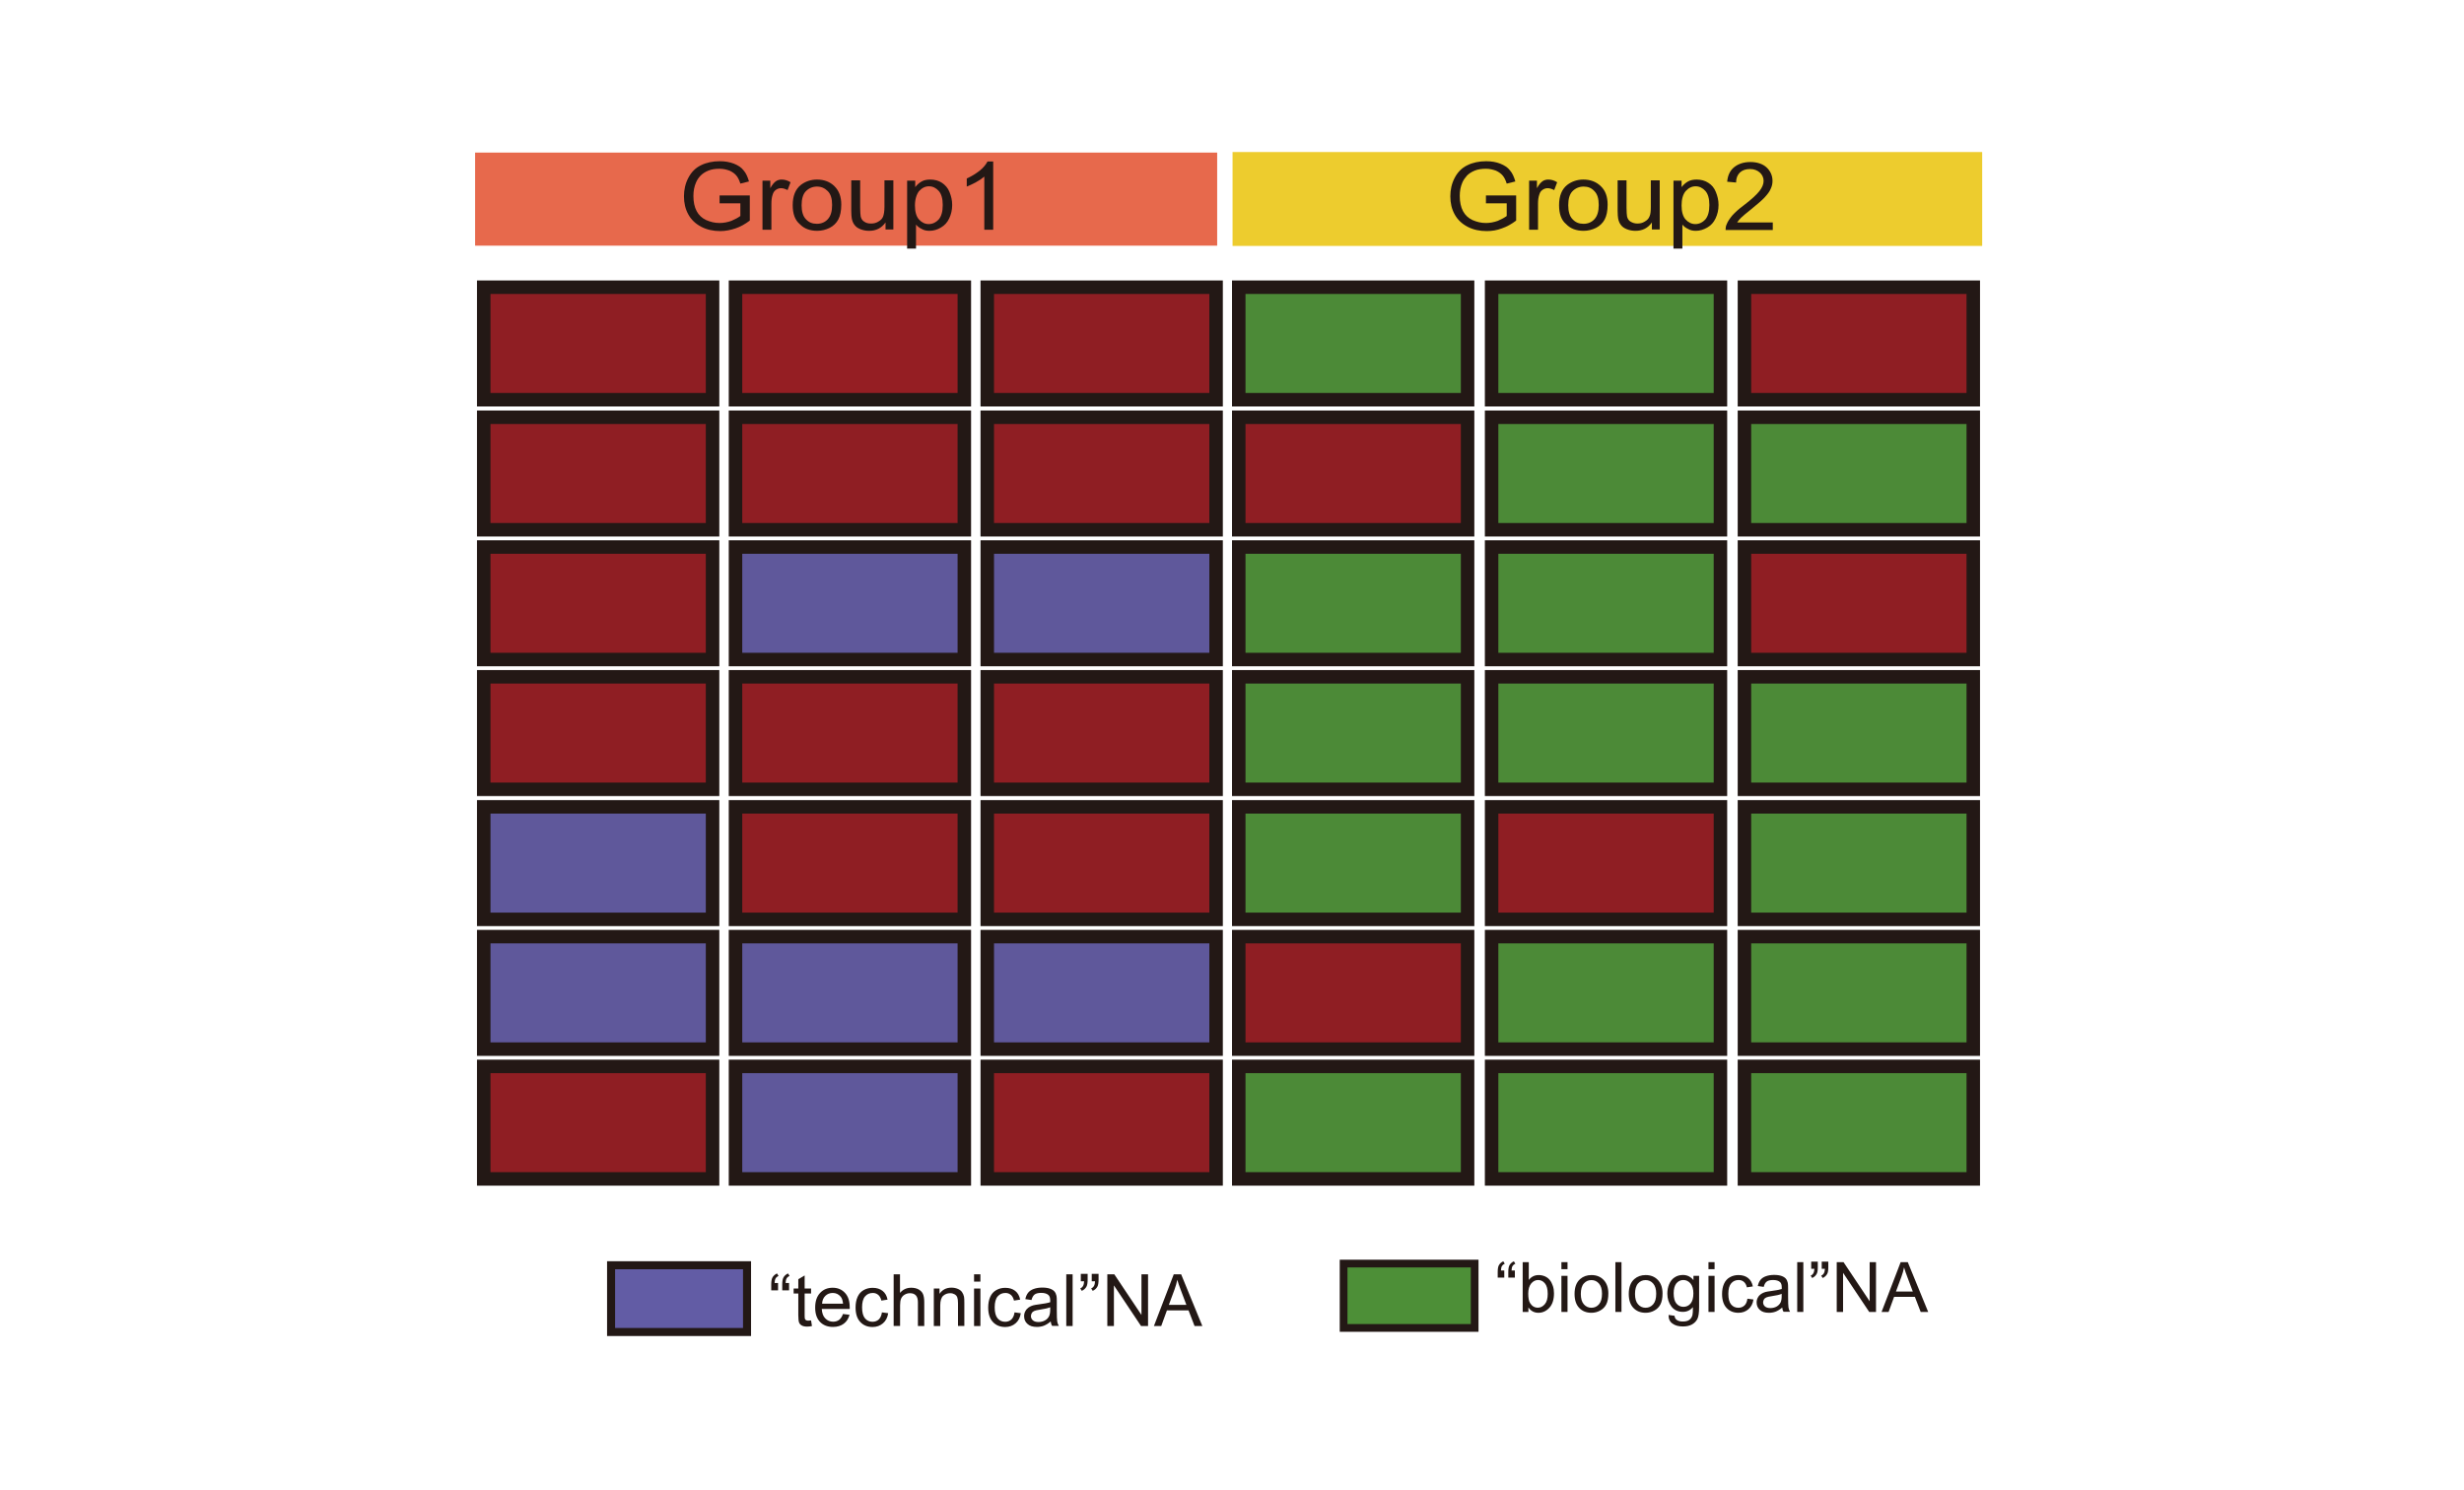
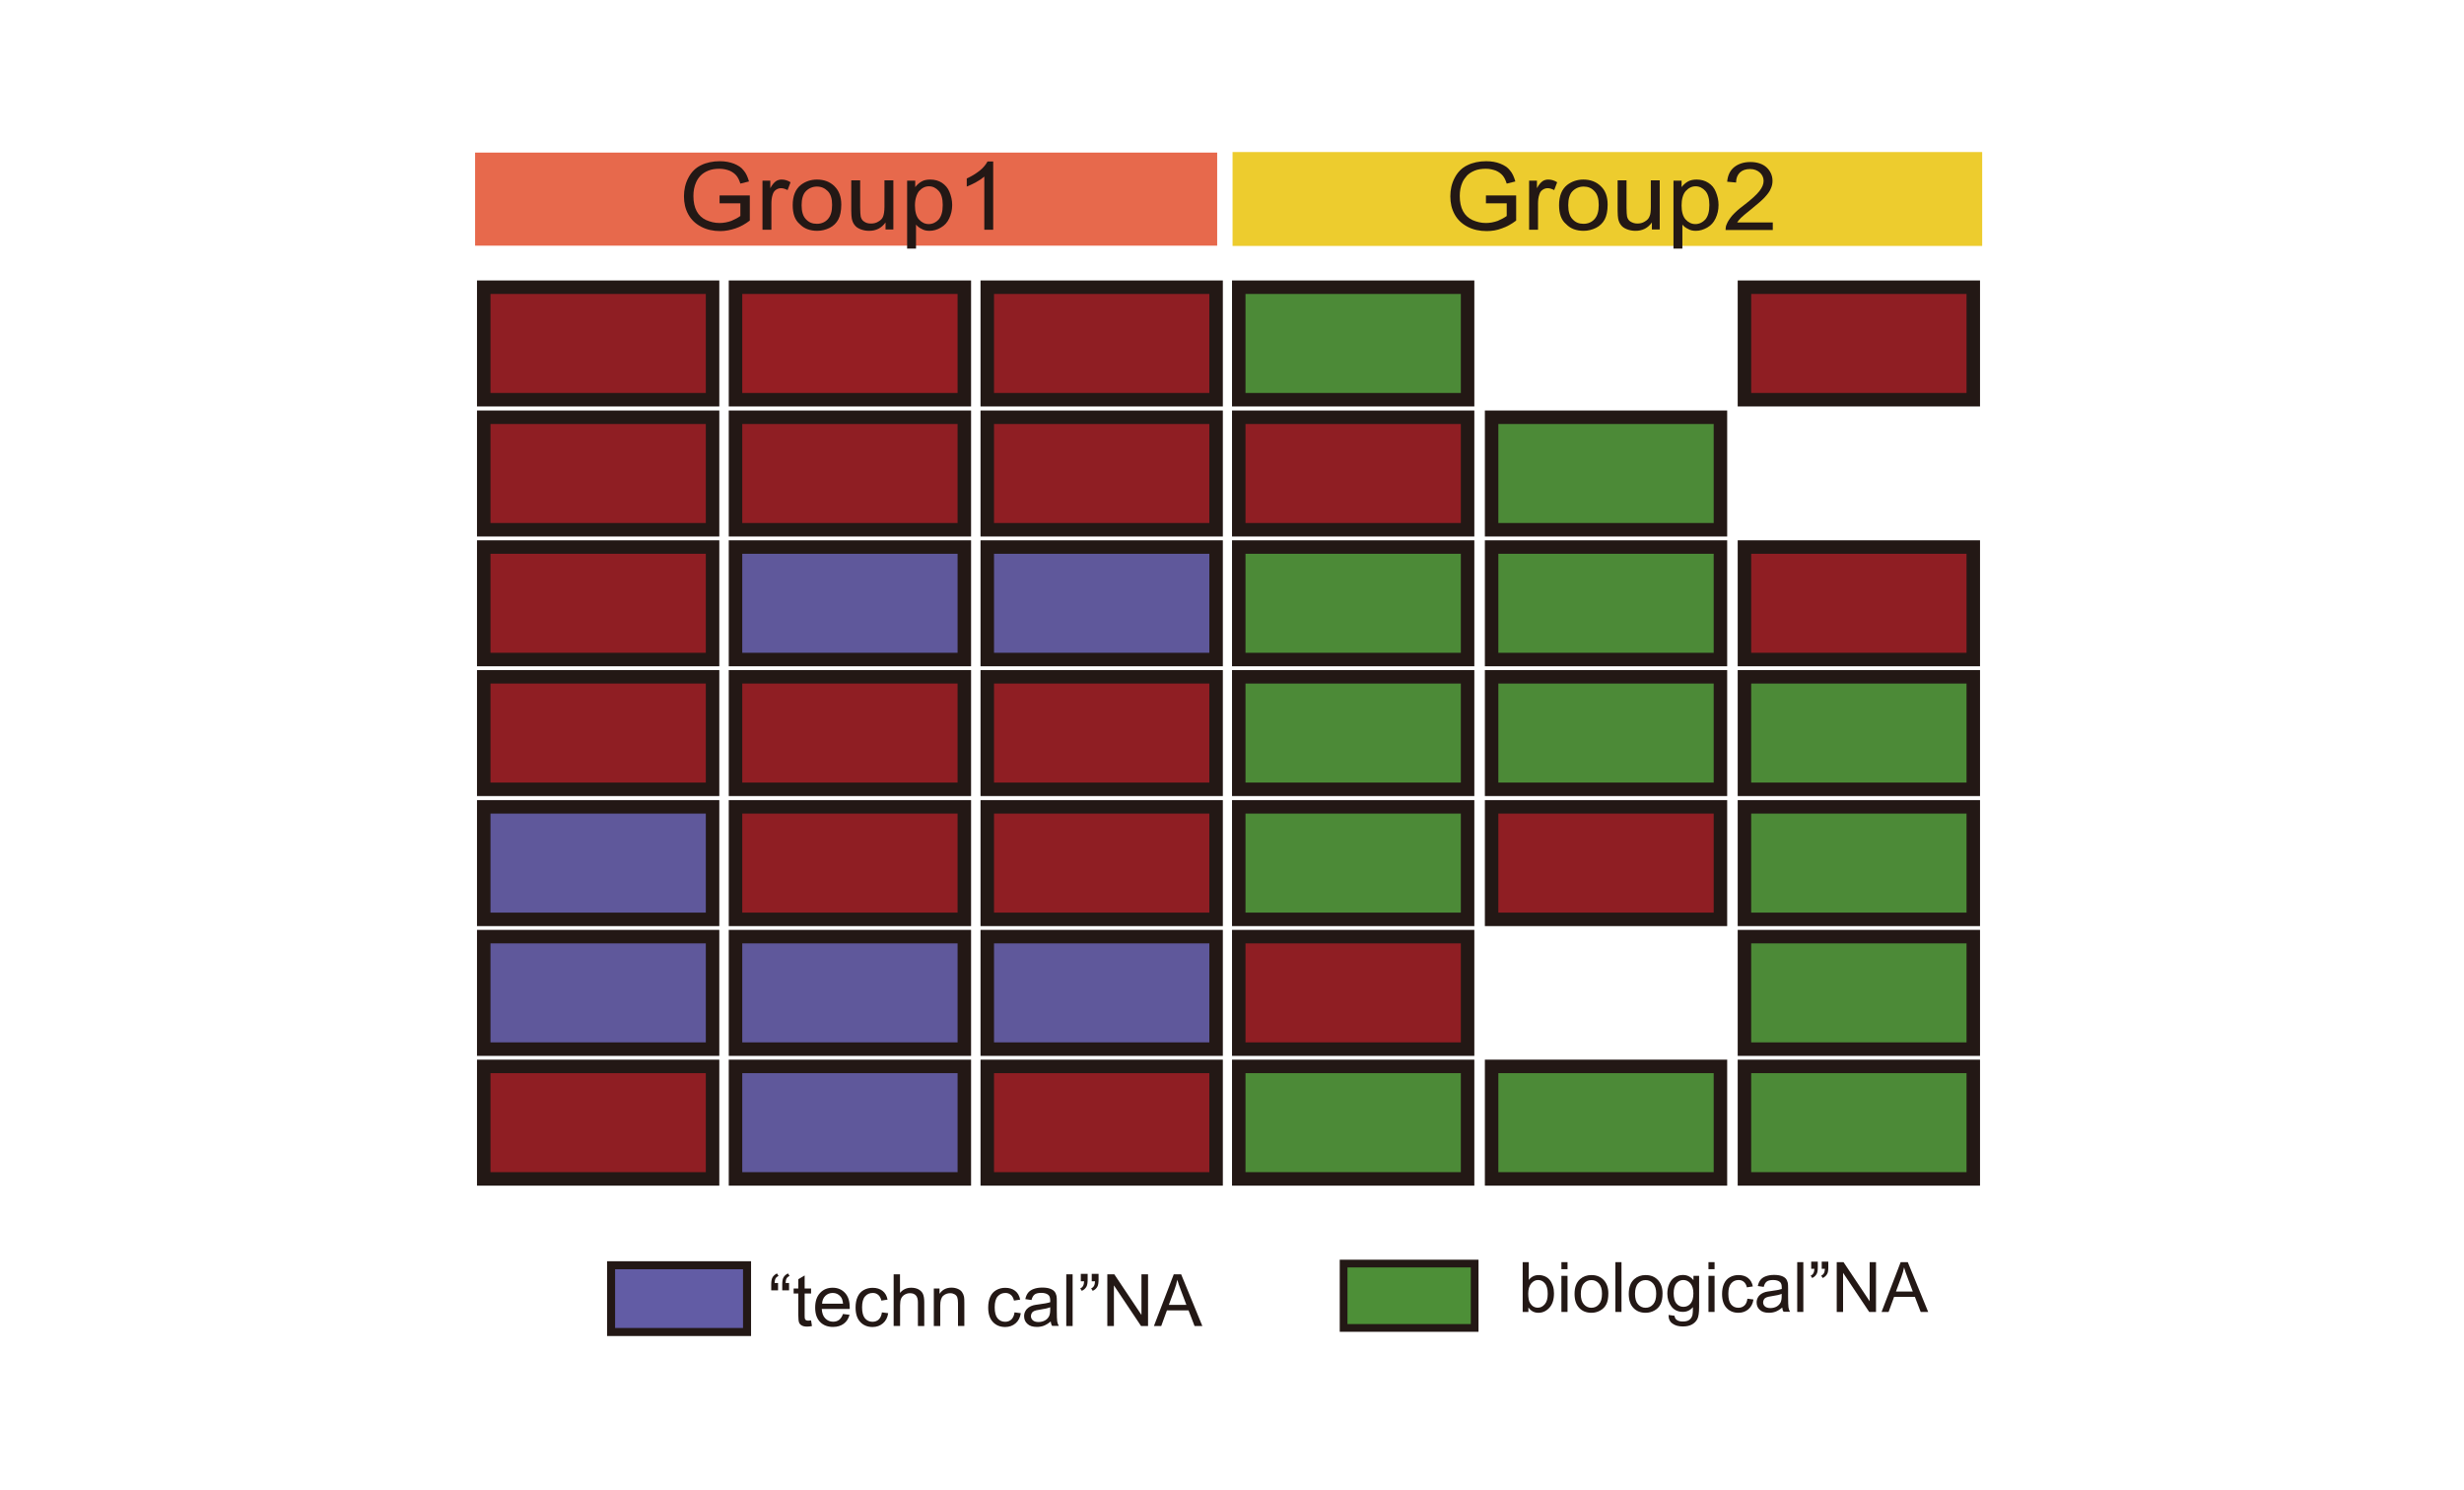
<svg xmlns="http://www.w3.org/2000/svg" xmlns:ns1="http://sodipodi.sourceforge.net/DTD/sodipodi-0.dtd" xmlns:ns2="http://www.inkscape.org/namespaces/inkscape" width="400" height="242" viewBox="0 0 105.833 64.029" version="1.1" id="svg1" ns1:docname="NA_Classification.svg" ns2:version="1.4 (86a8ad7, 2024-10-11)">
  <ns1:namedview id="namedview1" pagecolor="#ffffff" bordercolor="#000000" borderopacity="0.25" ns2:showpageshadow="2" ns2:pageopacity="0.0" ns2:pagecheckerboard="0" ns2:deskcolor="#d1d1d1" ns2:zoom="3.2520661" ns2:cx="199.87294" ns2:cy="121" ns2:window-width="1920" ns2:window-height="1001" ns2:window-x="-9" ns2:window-y="-9" ns2:window-maximized="1" ns2:current-layer="svg1" />
  <defs id="defs1" />
  <g id="layer1" transform="matrix(0.925,0,0,0.925,3.704,1.824)">
    <g id="g697" transform="matrix(0.373,0,0,0.373,-60.238,-20.569)">
      <path fill="#231815" d="m 247.62,209.6 v 0.92 h -0.85 v -0.73 c 0,-0.39 0.05,-0.68 0.14,-0.85 0.12,-0.23 0.32,-0.41 0.58,-0.53 l 0.19,0.31 c -0.16,0.07 -0.28,0.17 -0.36,0.3 -0.08,0.13 -0.12,0.33 -0.13,0.58 z m 1.37,0 v 0.92 h -0.85 v -0.73 c 0,-0.39 0.05,-0.68 0.14,-0.85 0.12,-0.23 0.32,-0.41 0.58,-0.53 l 0.19,0.31 c -0.16,0.07 -0.28,0.17 -0.36,0.3 -0.08,0.13 -0.12,0.33 -0.13,0.58 z" id="path685" />
      <path fill="#231815" d="m 251.73,214.26 0.11,0.7 c -0.22,0.05 -0.42,0.07 -0.6,0.07 -0.29,0 -0.51,-0.05 -0.67,-0.14 -0.16,-0.09 -0.27,-0.21 -0.33,-0.36 -0.06,-0.15 -0.1,-0.46 -0.1,-0.93 v -2.69 h -0.58 v -0.62 h 0.58 v -1.16 l 0.79,-0.47 v 1.63 h 0.8 v 0.62 h -0.8 v 2.73 c 0,0.23 0.01,0.37 0.04,0.44 0.03,0.07 0.07,0.12 0.14,0.15 0.06,0.04 0.15,0.06 0.27,0.06 0.09,0 0.2,-0.01 0.35,-0.03 z" id="path686" />
      <path fill="#231815" d="m 255.7,213.46 0.82,0.1 c -0.13,0.48 -0.37,0.85 -0.72,1.11 -0.35,0.26 -0.79,0.4 -1.34,0.4 -0.68,0 -1.22,-0.21 -1.62,-0.63 -0.4,-0.42 -0.6,-1.01 -0.6,-1.77 0,-0.79 0.2,-1.39 0.61,-1.83 0.41,-0.44 0.93,-0.65 1.57,-0.65 0.62,0 1.13,0.21 1.53,0.64 0.4,0.43 0.59,1.02 0.59,1.79 0,0.05 0,0.12 0,0.21 h -3.48 c 0.03,0.51 0.17,0.91 0.44,1.18 0.26,0.27 0.59,0.41 0.98,0.41 0.29,0 0.54,-0.08 0.74,-0.23 0.2,-0.15 0.36,-0.39 0.48,-0.73 z m -2.6,-1.28 h 2.61 c -0.04,-0.39 -0.13,-0.69 -0.3,-0.88 -0.25,-0.3 -0.58,-0.46 -0.98,-0.46 -0.36,0 -0.67,0.12 -0.92,0.36 -0.25,0.24 -0.39,0.58 -0.41,0.98 z" id="path687" />
      <path fill="#231815" d="m 260.55,213.26 0.78,0.1 c -0.08,0.54 -0.3,0.96 -0.65,1.26 -0.35,0.3 -0.78,0.46 -1.29,0.46 -0.64,0 -1.15,-0.21 -1.54,-0.63 -0.39,-0.42 -0.58,-1.02 -0.58,-1.8 0,-0.5 0.08,-0.94 0.25,-1.32 0.17,-0.38 0.42,-0.66 0.76,-0.85 0.34,-0.19 0.71,-0.28 1.11,-0.28 0.51,0 0.92,0.13 1.24,0.38 0.32,0.25 0.53,0.62 0.62,1.09 l -0.77,0.12 c -0.07,-0.31 -0.2,-0.55 -0.39,-0.71 -0.19,-0.16 -0.41,-0.24 -0.67,-0.24 -0.4,0 -0.72,0.14 -0.97,0.43 -0.25,0.29 -0.37,0.74 -0.37,1.36 0,0.63 0.12,1.08 0.36,1.37 0.24,0.28 0.55,0.43 0.94,0.43 0.31,0 0.57,-0.1 0.78,-0.29 0.2,-0.2 0.34,-0.49 0.39,-0.88 z" id="path688" />
      <path fill="#231815" d="m 262.01,214.96 v -6.44 h 0.79 v 2.31 c 0.37,-0.43 0.83,-0.64 1.4,-0.64 0.35,0 0.65,0.07 0.9,0.2 0.25,0.14 0.44,0.32 0.55,0.56 0.11,0.24 0.17,0.59 0.17,1.05 v 2.96 h -0.79 V 212 c 0,-0.4 -0.09,-0.68 -0.26,-0.86 -0.17,-0.18 -0.41,-0.27 -0.73,-0.27 -0.23,0 -0.46,0.06 -0.66,0.18 -0.21,0.12 -0.35,0.29 -0.44,0.49 -0.09,0.2 -0.13,0.5 -0.13,0.86 v 2.55 h -0.8 z" id="path689" />
      <path fill="#231815" d="m 267.01,214.96 v -4.67 h 0.71 v 0.66 c 0.34,-0.51 0.84,-0.77 1.49,-0.77 0.28,0 0.54,0.05 0.78,0.15 0.24,0.1 0.41,0.23 0.53,0.4 0.12,0.17 0.2,0.36 0.25,0.58 0.03,0.15 0.04,0.4 0.04,0.77 v 2.87 h -0.79 v -2.84 c 0,-0.32 -0.03,-0.56 -0.09,-0.72 -0.06,-0.16 -0.17,-0.29 -0.33,-0.38 -0.16,-0.09 -0.34,-0.14 -0.55,-0.14 -0.34,0 -0.63,0.11 -0.87,0.32 -0.24,0.21 -0.37,0.62 -0.37,1.22 v 2.55 z" id="path690" />
-       <path fill="#231815" d="m 272.02,209.43 v -0.91 h 0.79 v 0.91 z m 0,5.53 v -4.67 h 0.79 v 4.67 z" id="path691" />
      <path fill="#231815" d="m 277.06,213.26 0.78,0.1 c -0.08,0.54 -0.3,0.96 -0.65,1.26 -0.35,0.3 -0.78,0.46 -1.29,0.46 -0.64,0 -1.15,-0.21 -1.54,-0.63 -0.39,-0.42 -0.58,-1.02 -0.58,-1.8 0,-0.5 0.08,-0.94 0.25,-1.32 0.17,-0.38 0.42,-0.66 0.76,-0.85 0.34,-0.19 0.71,-0.28 1.11,-0.28 0.51,0 0.92,0.13 1.24,0.38 0.32,0.25 0.53,0.62 0.62,1.09 l -0.77,0.12 c -0.07,-0.31 -0.2,-0.55 -0.39,-0.71 -0.19,-0.16 -0.41,-0.24 -0.67,-0.24 -0.4,0 -0.72,0.14 -0.97,0.43 -0.25,0.29 -0.37,0.74 -0.37,1.36 0,0.63 0.12,1.08 0.36,1.37 0.24,0.28 0.55,0.43 0.94,0.43 0.31,0 0.57,-0.1 0.78,-0.29 0.2,-0.2 0.34,-0.49 0.39,-0.88 z" id="path692" />
      <path fill="#231815" d="m 281.56,214.39 c -0.29,0.25 -0.58,0.42 -0.85,0.53 -0.27,0.1 -0.56,0.15 -0.87,0.15 -0.51,0 -0.91,-0.12 -1.18,-0.38 -0.28,-0.25 -0.41,-0.57 -0.41,-0.96 0,-0.23 0.05,-0.44 0.16,-0.63 0.1,-0.19 0.24,-0.34 0.41,-0.46 0.17,-0.12 0.36,-0.2 0.57,-0.26 0.16,-0.04 0.39,-0.08 0.7,-0.12 0.64,-0.08 1.11,-0.17 1.41,-0.27 0,-0.11 0,-0.18 0,-0.21 0,-0.32 -0.07,-0.55 -0.22,-0.68 -0.2,-0.18 -0.5,-0.27 -0.9,-0.27 -0.37,0 -0.65,0.07 -0.82,0.2 -0.17,0.13 -0.31,0.36 -0.39,0.69 l -0.77,-0.11 c 0.07,-0.33 0.19,-0.6 0.35,-0.8 0.16,-0.2 0.39,-0.36 0.7,-0.47 0.3,-0.11 0.66,-0.17 1.06,-0.17 0.4,0 0.72,0.05 0.97,0.14 0.25,0.09 0.43,0.21 0.55,0.35 0.12,0.14 0.2,0.32 0.25,0.54 0.03,0.13 0.04,0.38 0.04,0.73 v 1.05 c 0,0.74 0.02,1.2 0.05,1.4 0.03,0.2 0.1,0.38 0.2,0.56 h -0.83 c -0.1,-0.14 -0.15,-0.33 -0.18,-0.55 z m -0.06,-1.77 c -0.29,0.12 -0.72,0.22 -1.29,0.3 -0.33,0.05 -0.56,0.1 -0.69,0.16 -0.13,0.06 -0.24,0.14 -0.31,0.26 -0.07,0.12 -0.11,0.24 -0.11,0.38 0,0.21 0.08,0.39 0.24,0.53 0.16,0.14 0.39,0.21 0.7,0.21 0.3,0 0.58,-0.07 0.81,-0.2 0.24,-0.13 0.41,-0.32 0.52,-0.55 0.08,-0.18 0.13,-0.44 0.13,-0.79 z" id="path693" />
      <path fill="#231815" d="m 283.5,214.96 v -6.44 h 0.79 v 6.44 z" id="path694" />
      <path fill="#231815" d="m 285.31,209.38 v -0.92 h 0.85 v 0.73 c 0,0.39 -0.05,0.68 -0.14,0.85 -0.13,0.24 -0.32,0.42 -0.59,0.54 l -0.19,-0.31 c 0.16,-0.06 0.28,-0.17 0.35,-0.31 0.08,-0.14 0.12,-0.33 0.13,-0.57 h -0.41 z m 1.36,0 v -0.92 h 0.85 v 0.73 c 0,0.39 -0.05,0.68 -0.14,0.85 -0.13,0.24 -0.32,0.42 -0.59,0.54 l -0.19,-0.31 c 0.16,-0.06 0.28,-0.17 0.35,-0.31 0.08,-0.14 0.12,-0.33 0.13,-0.57 h -0.41 z" id="path695" />
      <path fill="#231815" d="m 288.61,214.96 v -6.44 h 0.87 l 3.38,5.06 v -5.06 h 0.82 v 6.44 h -0.87 l -3.38,-5.06 v 5.06 z" id="path696" />
      <path fill="#231815" d="m 294.41,214.96 2.47,-6.44 h 0.92 l 2.64,6.44 h -0.97 l -0.75,-1.95 h -2.69 l -0.71,1.95 z m 1.86,-2.64 h 2.18 l -0.67,-1.78 c -0.21,-0.54 -0.36,-0.99 -0.46,-1.34 -0.08,0.41 -0.2,0.82 -0.35,1.23 z" id="path697" />
    </g>
    <g id="g731" transform="matrix(0.359,0,0,0.359,-47.354,-18.114)">
-       <path fill="#231815" d="m 315.32,209.32 v 0.92 h -0.85 v -0.73 c 0,-0.39 0.05,-0.68 0.14,-0.85 0.12,-0.23 0.32,-0.41 0.58,-0.53 l 0.19,0.31 c -0.16,0.07 -0.28,0.17 -0.36,0.3 -0.08,0.13 -0.12,0.33 -0.13,0.58 z m 1.37,0 v 0.92 h -0.85 v -0.73 c 0,-0.39 0.05,-0.68 0.14,-0.85 0.12,-0.23 0.32,-0.41 0.58,-0.53 l 0.19,0.31 c -0.16,0.07 -0.28,0.17 -0.36,0.3 -0.08,0.13 -0.12,0.33 -0.13,0.58 z" id="path718" />
      <path fill="#231815" d="m 318.43,214.68 h -0.73 v -6.44 h 0.79 v 2.3 c 0.33,-0.42 0.76,-0.63 1.28,-0.63 0.29,0 0.56,0.06 0.82,0.17 0.26,0.12 0.47,0.28 0.63,0.49 0.17,0.21 0.29,0.46 0.39,0.76 0.1,0.3 0.14,0.61 0.14,0.95 0,0.8 -0.2,1.42 -0.59,1.85 -0.39,0.43 -0.87,0.66 -1.42,0.66 -0.55,0 -0.98,-0.23 -1.3,-0.69 v 0.58 z m -0.01,-2.37 c 0,0.56 0.08,0.96 0.23,1.21 0.25,0.41 0.59,0.61 1.01,0.61 0.35,0 0.64,-0.15 0.9,-0.45 0.26,-0.3 0.38,-0.75 0.38,-1.34 0,-0.61 -0.12,-1.06 -0.36,-1.35 -0.24,-0.29 -0.53,-0.44 -0.88,-0.44 -0.35,0 -0.64,0.15 -0.9,0.45 -0.25,0.31 -0.38,0.74 -0.38,1.31 z" id="path719" />
      <path fill="#231815" d="m 322.71,209.15 v -0.91 h 0.79 v 0.91 z m 0,5.53 v -4.67 h 0.79 v 4.67 z" id="path720" />
      <path fill="#231815" d="m 324.41,212.35 c 0,-0.86 0.24,-1.5 0.72,-1.92 0.4,-0.35 0.89,-0.52 1.47,-0.52 0.64,0 1.17,0.21 1.57,0.63 0.4,0.42 0.61,1 0.61,1.74 0,0.6 -0.09,1.07 -0.27,1.42 -0.18,0.35 -0.44,0.61 -0.79,0.8 -0.34,0.19 -0.72,0.29 -1.13,0.29 -0.65,0 -1.18,-0.21 -1.58,-0.63 -0.4,-0.42 -0.6,-1.02 -0.6,-1.81 z m 0.81,0 c 0,0.6 0.13,1.05 0.39,1.34 0.26,0.3 0.59,0.45 0.98,0.45 0.39,0 0.72,-0.15 0.98,-0.45 0.26,-0.3 0.39,-0.75 0.39,-1.37 0,-0.58 -0.13,-1.01 -0.39,-1.31 -0.26,-0.3 -0.59,-0.45 -0.98,-0.45 -0.4,0 -0.72,0.15 -0.98,0.44 -0.26,0.29 -0.39,0.75 -0.39,1.35 z" id="path721" />
      <path fill="#231815" d="m 329.69,214.68 v -6.44 h 0.79 v 6.44 z" id="path722" />
      <path fill="#231815" d="m 331.42,212.35 c 0,-0.86 0.24,-1.5 0.72,-1.92 0.4,-0.35 0.89,-0.52 1.47,-0.52 0.64,0 1.17,0.21 1.57,0.63 0.4,0.42 0.61,1 0.61,1.74 0,0.6 -0.09,1.07 -0.27,1.42 -0.18,0.35 -0.44,0.61 -0.79,0.8 -0.34,0.19 -0.72,0.29 -1.13,0.29 -0.65,0 -1.18,-0.21 -1.58,-0.63 -0.4,-0.42 -0.6,-1.02 -0.6,-1.81 z m 0.81,0 c 0,0.6 0.13,1.05 0.39,1.34 0.26,0.3 0.59,0.45 0.98,0.45 0.39,0 0.72,-0.15 0.98,-0.45 0.26,-0.3 0.39,-0.75 0.39,-1.37 0,-0.58 -0.13,-1.01 -0.39,-1.31 -0.26,-0.3 -0.59,-0.45 -0.98,-0.45 -0.4,0 -0.72,0.15 -0.98,0.44 -0.26,0.29 -0.39,0.75 -0.39,1.35 z" id="path723" />
      <path fill="#231815" d="m 336.57,215.07 0.77,0.11 c 0.03,0.24 0.12,0.41 0.27,0.52 0.2,0.15 0.46,0.22 0.8,0.22 0.37,0 0.65,-0.07 0.85,-0.22 0.2,-0.15 0.33,-0.35 0.4,-0.62 0.04,-0.16 0.06,-0.5 0.06,-1.02 -0.35,0.41 -0.78,0.61 -1.29,0.61 -0.64,0 -1.14,-0.23 -1.49,-0.69 -0.35,-0.46 -0.53,-1.02 -0.53,-1.67 0,-0.45 0.08,-0.86 0.24,-1.23 0.16,-0.38 0.39,-0.67 0.7,-0.87 0.31,-0.21 0.67,-0.31 1.08,-0.31 0.55,0 1,0.22 1.36,0.67 v -0.56 h 0.73 v 4.03 c 0,0.73 -0.07,1.24 -0.22,1.54 -0.15,0.3 -0.38,0.54 -0.7,0.72 -0.32,0.18 -0.72,0.26 -1.18,0.26 -0.56,0 -1.01,-0.12 -1.35,-0.38 -0.34,-0.23 -0.51,-0.61 -0.5,-1.11 z m 0.66,-2.81 c 0,0.61 0.12,1.06 0.36,1.34 0.24,0.28 0.55,0.42 0.91,0.42 0.36,0 0.67,-0.14 0.91,-0.42 0.24,-0.28 0.37,-0.72 0.37,-1.32 0,-0.57 -0.13,-1 -0.38,-1.29 -0.25,-0.29 -0.56,-0.44 -0.92,-0.44 -0.35,0 -0.65,0.14 -0.9,0.43 -0.23,0.3 -0.35,0.72 -0.35,1.28 z" id="path724" />
      <path fill="#231815" d="m 341.73,209.15 v -0.91 h 0.79 v 0.91 z m 0,5.53 v -4.67 h 0.79 v 4.67 z" id="path725" />
      <path fill="#231815" d="m 346.77,212.97 0.78,0.1 c -0.08,0.54 -0.3,0.96 -0.65,1.26 -0.35,0.3 -0.78,0.46 -1.29,0.46 -0.64,0 -1.15,-0.21 -1.54,-0.63 -0.39,-0.42 -0.58,-1.02 -0.58,-1.8 0,-0.5 0.08,-0.94 0.25,-1.32 0.17,-0.38 0.42,-0.66 0.76,-0.85 0.34,-0.19 0.71,-0.28 1.11,-0.28 0.51,0 0.92,0.13 1.24,0.38 0.32,0.25 0.53,0.62 0.62,1.09 l -0.77,0.12 c -0.07,-0.31 -0.2,-0.55 -0.39,-0.71 -0.19,-0.16 -0.41,-0.24 -0.67,-0.24 -0.4,0 -0.72,0.14 -0.97,0.43 -0.25,0.29 -0.37,0.74 -0.37,1.36 0,0.63 0.12,1.08 0.36,1.37 0.24,0.29 0.55,0.43 0.94,0.43 0.31,0 0.57,-0.1 0.78,-0.29 0.21,-0.19 0.33,-0.48 0.39,-0.88 z" id="path726" />
      <path fill="#231815" d="m 351.27,214.11 c -0.29,0.25 -0.58,0.42 -0.85,0.53 -0.27,0.1 -0.56,0.15 -0.87,0.15 -0.51,0 -0.91,-0.12 -1.18,-0.38 -0.28,-0.25 -0.41,-0.57 -0.41,-0.96 0,-0.23 0.05,-0.44 0.16,-0.63 0.1,-0.19 0.24,-0.34 0.41,-0.46 0.17,-0.11 0.36,-0.2 0.57,-0.26 0.16,-0.04 0.39,-0.08 0.7,-0.12 0.64,-0.08 1.11,-0.17 1.41,-0.27 0,-0.11 0,-0.18 0,-0.21 0,-0.32 -0.07,-0.55 -0.22,-0.68 -0.2,-0.18 -0.5,-0.27 -0.9,-0.27 -0.37,0 -0.65,0.07 -0.82,0.2 -0.18,0.13 -0.31,0.36 -0.39,0.69 l -0.77,-0.11 c 0.07,-0.33 0.19,-0.6 0.35,-0.8 0.16,-0.2 0.39,-0.36 0.7,-0.47 0.3,-0.11 0.66,-0.17 1.06,-0.17 0.4,0 0.72,0.05 0.97,0.14 0.25,0.09 0.43,0.21 0.55,0.35 0.12,0.14 0.2,0.32 0.25,0.54 0.03,0.13 0.04,0.38 0.04,0.73 v 1.05 c 0,0.74 0.02,1.2 0.05,1.4 0.03,0.2 0.1,0.38 0.2,0.56 h -0.83 c -0.11,-0.14 -0.16,-0.33 -0.18,-0.55 z m -0.07,-1.77 c -0.29,0.12 -0.72,0.22 -1.29,0.3 -0.33,0.05 -0.56,0.1 -0.69,0.16 -0.13,0.06 -0.24,0.14 -0.31,0.26 -0.07,0.12 -0.11,0.24 -0.11,0.38 0,0.21 0.08,0.39 0.24,0.53 0.16,0.14 0.39,0.21 0.7,0.21 0.3,0 0.58,-0.07 0.81,-0.2 0.23,-0.13 0.41,-0.32 0.52,-0.55 0.08,-0.18 0.13,-0.44 0.13,-0.79 z" id="path727" />
      <path fill="#231815" d="m 353.21,214.68 v -6.44 H 354 v 6.44 z" id="path728" />
      <path fill="#231815" d="m 355.02,209.09 v -0.92 h 0.85 v 0.73 c 0,0.39 -0.04,0.68 -0.14,0.85 -0.13,0.24 -0.32,0.42 -0.59,0.54 l -0.19,-0.31 c 0.16,-0.06 0.28,-0.17 0.35,-0.31 0.08,-0.14 0.12,-0.33 0.13,-0.57 h -0.41 z m 1.36,0 v -0.92 h 0.85 v 0.73 c 0,0.39 -0.04,0.68 -0.14,0.85 -0.13,0.24 -0.32,0.42 -0.59,0.54 l -0.19,-0.31 c 0.16,-0.06 0.28,-0.17 0.35,-0.31 0.08,-0.14 0.12,-0.33 0.13,-0.57 h -0.41 z" id="path729" />
      <path fill="#231815" d="m 358.32,214.68 v -6.44 h 0.88 l 3.38,5.06 v -5.06 h 0.82 v 6.44 h -0.88 l -3.38,-5.06 v 5.06 z" id="path730" />
      <path fill="#231815" d="m 364.12,214.68 2.47,-6.44 h 0.92 l 2.64,6.44 h -0.97 l -0.75,-1.95 h -2.69 l -0.71,1.95 z m 1.86,-2.64 h 2.18 l -0.67,-1.78 c -0.21,-0.54 -0.36,-0.99 -0.46,-1.34 -0.08,0.41 -0.2,0.82 -0.35,1.23 z" id="path731" />
    </g>
    <rect x="24.371" y="56.788" fill="#625ca5" stroke="#231815" stroke-miterlimit="10" width="6.313" height="3.1" id="rect731" style="stroke-width:0.373" />
    <rect x="58.385" y="56.71" fill="#4d8f37" stroke="#231815" stroke-miterlimit="10" width="6.085" height="2.989" id="rect732" style="stroke-width:0.359" />
    <g id="g903" transform="matrix(1.253,0,0,1.253,-331.831,-303.337)">
      <g id="g889">
        <rect x="279.56" y="251.16" fill="#8f1e23" stroke="#231815" stroke-width="0.5" stroke-miterlimit="10" width="8.48" height="4.17" id="rect848" />
        <rect x="288.89" y="251.16" fill="#951e23" stroke="#231815" stroke-width="0.5" stroke-miterlimit="10" width="8.48" height="4.17" id="rect849" />
        <rect x="298.22" y="251.16" fill="#8f1e23" stroke="#231815" stroke-width="0.5" stroke-miterlimit="10" width="8.48" height="4.17" id="rect850" />
        <rect x="307.54" y="251.16" fill="#4c8a37" stroke="#231815" stroke-width="0.5" stroke-miterlimit="10" width="8.48" height="4.17" id="rect851" />
-         <rect x="316.91" y="251.16" fill="#4c8a37" stroke="#231815" stroke-width="0.5" stroke-miterlimit="10" width="8.48" height="4.17" id="rect852" />
        <rect x="326.28" y="251.16" fill="#8f1e23" stroke="#231815" stroke-width="0.5" stroke-miterlimit="10" width="8.48" height="4.17" id="rect853" />
        <rect x="279.56" y="255.98" fill="#8f1e23" stroke="#231815" stroke-width="0.5" stroke-miterlimit="10" width="8.48" height="4.17" id="rect854" />
        <rect x="288.89" y="255.98" fill="#8f1e23" stroke="#231815" stroke-width="0.5" stroke-miterlimit="10" width="8.48" height="4.17" id="rect855" />
        <rect x="298.22" y="255.98" fill="#8f1e23" stroke="#231815" stroke-width="0.5" stroke-miterlimit="10" width="8.48" height="4.17" id="rect856" />
        <rect x="307.54" y="255.98" fill="#8f1e23" stroke="#231815" stroke-width="0.5" stroke-miterlimit="10" width="8.48" height="4.17" id="rect857" />
        <rect x="316.91" y="255.98" fill="#4c8a37" stroke="#231815" stroke-width="0.5" stroke-miterlimit="10" width="8.48" height="4.17" id="rect858" />
-         <rect x="326.28" y="255.98" fill="#4c8a37" stroke="#231815" stroke-width="0.5" stroke-miterlimit="10" width="8.48" height="4.17" id="rect859" />
        <rect x="279.56" y="260.79" fill="#8f1e23" stroke="#231815" stroke-width="0.5" stroke-miterlimit="10" width="8.48" height="4.17" id="rect860" />
        <rect x="288.89" y="260.79" fill="#5f589b" stroke="#231815" stroke-width="0.5" stroke-miterlimit="10" width="8.48" height="4.17" id="rect861" />
        <rect x="298.22" y="260.79" fill="#5f589b" stroke="#231815" stroke-width="0.5" stroke-miterlimit="10" width="8.48" height="4.17" id="rect862" />
        <rect x="307.54" y="260.79" fill="#4c8a37" stroke="#231815" stroke-width="0.5" stroke-miterlimit="10" width="8.48" height="4.17" id="rect863" />
        <rect x="316.91" y="260.79" fill="#4c8a37" stroke="#231815" stroke-width="0.5" stroke-miterlimit="10" width="8.48" height="4.17" id="rect864" />
        <rect x="326.28" y="260.79" fill="#8f1e23" stroke="#231815" stroke-width="0.5" stroke-miterlimit="10" width="8.48" height="4.17" id="rect865" />
        <rect x="279.56" y="265.6" fill="#8f1e23" stroke="#231815" stroke-width="0.5" stroke-miterlimit="10" width="8.48" height="4.17" id="rect866" />
        <rect x="288.89" y="265.6" fill="#8f1e23" stroke="#231815" stroke-width="0.5" stroke-miterlimit="10" width="8.48" height="4.17" id="rect867" />
        <rect x="298.22" y="265.6" fill="#8f1e23" stroke="#231815" stroke-width="0.5" stroke-miterlimit="10" width="8.48" height="4.17" id="rect868" />
        <rect x="307.54" y="265.6" fill="#4c8a37" stroke="#231815" stroke-width="0.5" stroke-miterlimit="10" width="8.48" height="4.17" id="rect869" />
        <rect x="316.91" y="265.6" fill="#4c8a37" stroke="#231815" stroke-width="0.5" stroke-miterlimit="10" width="8.48" height="4.17" id="rect870" />
        <rect x="326.28" y="265.6" fill="#4c8a37" stroke="#231815" stroke-width="0.5" stroke-miterlimit="10" width="8.48" height="4.17" id="rect871" />
        <rect x="279.56" y="270.42" fill="#5f589b" stroke="#231815" stroke-width="0.5" stroke-miterlimit="10" width="8.48" height="4.17" id="rect872" />
        <rect x="288.89" y="270.42" fill="#8f1e23" stroke="#231815" stroke-width="0.5" stroke-miterlimit="10" width="8.48" height="4.17" id="rect873" />
        <rect x="298.22" y="270.42" fill="#8f1e23" stroke="#231815" stroke-width="0.5" stroke-miterlimit="10" width="8.48" height="4.17" id="rect874" />
        <rect x="307.54" y="270.42" fill="#4c8a37" stroke="#231815" stroke-width="0.5" stroke-miterlimit="10" width="8.48" height="4.17" id="rect875" />
        <rect x="316.91" y="270.42" fill="#8f1e23" stroke="#231815" stroke-width="0.5" stroke-miterlimit="10" width="8.48" height="4.17" id="rect876" />
        <rect x="326.28" y="270.42" fill="#4c8a37" stroke="#231815" stroke-width="0.5" stroke-miterlimit="10" width="8.48" height="4.17" id="rect877" />
        <rect x="279.56" y="275.23" fill="#5f589b" stroke="#231815" stroke-width="0.5" stroke-miterlimit="10" width="8.48" height="4.17" id="rect878" />
        <rect x="288.89" y="275.23" fill="#5f589b" stroke="#231815" stroke-width="0.5" stroke-miterlimit="10" width="8.48" height="4.17" id="rect879" />
        <rect x="298.22" y="275.23" fill="#5f589b" stroke="#231815" stroke-width="0.5" stroke-miterlimit="10" width="8.48" height="4.17" id="rect880" />
        <rect x="307.54" y="275.23" fill="#8f1e23" stroke="#231815" stroke-width="0.5" stroke-miterlimit="10" width="8.48" height="4.17" id="rect881" />
-         <rect x="316.91" y="275.23" fill="#4c8a37" stroke="#231815" stroke-width="0.5" stroke-miterlimit="10" width="8.48" height="4.17" id="rect882" />
        <rect x="326.28" y="275.23" fill="#4c8a37" stroke="#231815" stroke-width="0.5" stroke-miterlimit="10" width="8.48" height="4.17" id="rect883" />
        <rect x="279.56" y="280.04" fill="#8f1e23" stroke="#231815" stroke-width="0.5" stroke-miterlimit="10" width="8.48" height="4.17" id="rect884" />
        <rect x="288.89" y="280.04" fill="#5f589b" stroke="#231815" stroke-width="0.5" stroke-miterlimit="10" width="8.48" height="4.17" id="rect885" />
        <rect x="298.22" y="280.04" fill="#8f1e23" stroke="#231815" stroke-width="0.5" stroke-miterlimit="10" width="8.48" height="4.17" id="rect886" />
        <rect x="307.54" y="280.04" fill="#4c8a37" stroke="#231815" stroke-width="0.5" stroke-miterlimit="10" width="8.48" height="4.17" id="rect887" />
        <rect x="316.91" y="280.04" fill="#4c8a37" stroke="#231815" stroke-width="0.5" stroke-miterlimit="10" width="8.48" height="4.17" id="rect888" />
        <rect x="326.28" y="280.04" fill="#4c8a37" stroke="#231815" stroke-width="0.5" stroke-miterlimit="10" width="8.48" height="4.17" id="rect889" />
      </g>
      <rect x="279.24" y="246.17" fill="#e7694c" width="27.5" height="3.45" id="rect890" />
      <rect x="307.31" y="246.15" fill="#edcc2e" width="27.78" height="3.48" id="rect891" />
      <g id="g896">
        <path fill="#231815" d="m 288.3,248.05 v -0.29 h 1.12 v 0.93 c -0.17,0.13 -0.35,0.23 -0.53,0.29 -0.18,0.06 -0.37,0.1 -0.56,0.1 -0.26,0 -0.5,-0.05 -0.71,-0.16 -0.21,-0.11 -0.37,-0.26 -0.48,-0.46 -0.11,-0.2 -0.16,-0.42 -0.16,-0.67 0,-0.24 0.05,-0.47 0.16,-0.68 0.11,-0.21 0.26,-0.37 0.47,-0.47 0.2,-0.1 0.44,-0.15 0.7,-0.15 0.19,0 0.36,0.03 0.52,0.09 0.15,0.06 0.28,0.14 0.36,0.25 0.09,0.1 0.15,0.24 0.2,0.41 l -0.32,0.08 c -0.04,-0.13 -0.09,-0.23 -0.15,-0.3 -0.06,-0.07 -0.14,-0.13 -0.25,-0.18 -0.11,-0.04 -0.23,-0.07 -0.37,-0.07 -0.16,0 -0.3,0.02 -0.42,0.07 -0.12,0.05 -0.21,0.11 -0.28,0.18 -0.07,0.07 -0.13,0.16 -0.17,0.25 -0.07,0.16 -0.1,0.32 -0.1,0.51 0,0.22 0.04,0.41 0.12,0.56 0.08,0.15 0.2,0.26 0.35,0.33 0.16,0.07 0.32,0.11 0.5,0.11 0.15,0 0.3,-0.03 0.44,-0.08 0.14,-0.06 0.25,-0.12 0.33,-0.18 v -0.47 z" id="path891" />
        <path fill="#231815" d="m 289.89,249.03 v -1.82 h 0.29 v 0.28 c 0.07,-0.13 0.14,-0.21 0.21,-0.26 0.06,-0.04 0.13,-0.06 0.21,-0.06 0.11,0 0.22,0.03 0.33,0.1 l -0.11,0.29 c -0.08,-0.04 -0.16,-0.07 -0.24,-0.07 -0.07,0 -0.13,0.02 -0.19,0.06 -0.06,0.04 -0.1,0.1 -0.12,0.17 -0.04,0.11 -0.05,0.23 -0.05,0.36 v 0.95 z" id="path892" />
        <path fill="#231815" d="m 291.01,248.12 c 0,-0.34 0.1,-0.59 0.3,-0.75 0.17,-0.13 0.37,-0.2 0.6,-0.2 0.26,0 0.48,0.08 0.65,0.25 0.17,0.17 0.25,0.39 0.25,0.68 0,0.23 -0.04,0.42 -0.11,0.55 -0.07,0.13 -0.18,0.24 -0.32,0.31 -0.14,0.07 -0.3,0.11 -0.46,0.11 -0.27,0 -0.49,-0.08 -0.65,-0.25 -0.18,-0.15 -0.26,-0.39 -0.26,-0.7 z m 0.33,0 c 0,0.23 0.05,0.41 0.16,0.52 0.11,0.12 0.24,0.17 0.41,0.17 0.16,0 0.3,-0.06 0.4,-0.17 0.11,-0.12 0.16,-0.29 0.16,-0.53 0,-0.23 -0.05,-0.4 -0.16,-0.51 -0.11,-0.11 -0.24,-0.17 -0.4,-0.17 -0.16,0 -0.3,0.06 -0.41,0.17 -0.11,0.11 -0.16,0.29 -0.16,0.52 z" id="path893" />
        <path fill="#231815" d="m 294.45,249.03 v -0.27 c -0.15,0.21 -0.35,0.31 -0.61,0.31 -0.11,0 -0.22,-0.02 -0.32,-0.06 -0.1,-0.04 -0.17,-0.09 -0.22,-0.16 -0.05,-0.06 -0.08,-0.14 -0.1,-0.23 -0.01,-0.06 -0.02,-0.16 -0.02,-0.29 v -1.13 h 0.33 v 1.01 c 0,0.16 0.01,0.27 0.02,0.33 0.02,0.08 0.06,0.15 0.13,0.19 0.07,0.05 0.15,0.07 0.25,0.07 0.1,0 0.19,-0.02 0.27,-0.07 0.09,-0.05 0.15,-0.11 0.18,-0.19 0.03,-0.08 0.05,-0.2 0.05,-0.36 v -0.98 h 0.33 v 1.82 h -0.29 z" id="path894" />
        <path fill="#231815" d="m 295.25,249.73 v -2.52 h 0.3 v 0.24 c 0.07,-0.09 0.15,-0.16 0.24,-0.21 0.09,-0.05 0.19,-0.07 0.32,-0.07 0.16,0 0.31,0.04 0.43,0.12 0.12,0.08 0.22,0.19 0.28,0.34 0.06,0.15 0.1,0.3 0.1,0.48 0,0.19 -0.04,0.35 -0.11,0.5 -0.07,0.15 -0.17,0.26 -0.31,0.34 -0.13,0.08 -0.28,0.12 -0.42,0.12 -0.11,0 -0.21,-0.02 -0.29,-0.07 -0.09,-0.04 -0.16,-0.1 -0.21,-0.16 v 0.89 z m 0.29,-1.6 c 0,0.23 0.05,0.41 0.15,0.52 0.1,0.11 0.22,0.17 0.36,0.17 0.14,0 0.27,-0.06 0.37,-0.17 0.1,-0.12 0.15,-0.29 0.15,-0.54 0,-0.23 -0.05,-0.41 -0.15,-0.52 -0.1,-0.11 -0.22,-0.17 -0.36,-0.17 -0.14,0 -0.26,0.06 -0.37,0.18 -0.09,0.12 -0.15,0.3 -0.15,0.53 z" id="path895" />
        <path fill="#231815" d="m 298.44,249.03 h -0.33 v -1.97 c -0.08,0.07 -0.18,0.14 -0.31,0.21 -0.13,0.07 -0.24,0.12 -0.34,0.16 v -0.3 c 0.18,-0.08 0.34,-0.18 0.48,-0.29 0.14,-0.11 0.23,-0.23 0.29,-0.34 h 0.21 z" id="path896" />
      </g>
      <g id="g902">
        <path fill="#231815" d="m 316.7,248.05 v -0.29 h 1.12 v 0.93 c -0.17,0.13 -0.35,0.23 -0.53,0.29 -0.18,0.07 -0.37,0.1 -0.56,0.1 -0.26,0 -0.5,-0.05 -0.71,-0.16 -0.21,-0.11 -0.37,-0.26 -0.48,-0.46 -0.11,-0.2 -0.16,-0.42 -0.16,-0.67 0,-0.24 0.05,-0.47 0.16,-0.68 0.11,-0.21 0.26,-0.37 0.47,-0.47 0.2,-0.1 0.44,-0.15 0.7,-0.15 0.19,0 0.37,0.03 0.52,0.09 0.15,0.06 0.28,0.14 0.36,0.25 0.09,0.1 0.15,0.24 0.2,0.41 l -0.32,0.08 c -0.04,-0.13 -0.09,-0.23 -0.15,-0.3 -0.06,-0.07 -0.14,-0.13 -0.25,-0.18 -0.11,-0.04 -0.23,-0.07 -0.37,-0.07 -0.16,0 -0.3,0.02 -0.42,0.07 -0.12,0.05 -0.21,0.11 -0.28,0.18 -0.07,0.08 -0.13,0.16 -0.17,0.25 -0.07,0.16 -0.1,0.32 -0.1,0.51 0,0.22 0.04,0.41 0.12,0.56 0.08,0.15 0.2,0.26 0.35,0.33 0.16,0.07 0.32,0.11 0.5,0.11 0.15,0 0.3,-0.03 0.44,-0.08 0.14,-0.06 0.25,-0.12 0.33,-0.18 v -0.47 z" id="path897" />
        <path fill="#231815" d="m 318.3,249.03 v -1.82 h 0.29 v 0.28 c 0.07,-0.13 0.14,-0.21 0.21,-0.26 0.06,-0.04 0.13,-0.06 0.21,-0.06 0.11,0 0.22,0.03 0.33,0.1 l -0.11,0.29 c -0.08,-0.04 -0.16,-0.07 -0.24,-0.07 -0.07,0 -0.13,0.02 -0.19,0.06 -0.06,0.04 -0.1,0.1 -0.12,0.17 -0.04,0.11 -0.05,0.23 -0.05,0.36 v 0.95 z" id="path898" />
        <path fill="#231815" d="m 319.41,248.12 c 0,-0.34 0.1,-0.59 0.3,-0.75 0.17,-0.13 0.37,-0.2 0.6,-0.2 0.26,0 0.48,0.08 0.65,0.25 0.17,0.16 0.25,0.39 0.25,0.68 0,0.23 -0.04,0.42 -0.11,0.55 -0.07,0.13 -0.18,0.24 -0.32,0.31 -0.14,0.07 -0.3,0.11 -0.46,0.11 -0.27,0 -0.49,-0.08 -0.65,-0.25 -0.18,-0.15 -0.26,-0.39 -0.26,-0.7 z m 0.34,0 c 0,0.23 0.05,0.41 0.16,0.52 0.11,0.12 0.24,0.17 0.41,0.17 0.16,0 0.3,-0.06 0.4,-0.17 0.11,-0.12 0.16,-0.29 0.16,-0.53 0,-0.23 -0.05,-0.4 -0.16,-0.51 -0.11,-0.12 -0.24,-0.17 -0.4,-0.17 -0.16,0 -0.3,0.06 -0.41,0.17 -0.11,0.11 -0.16,0.29 -0.16,0.52 z" id="path899" />
        <path fill="#231815" d="m 322.85,249.03 v -0.27 c -0.15,0.21 -0.35,0.31 -0.61,0.31 -0.11,0 -0.22,-0.02 -0.32,-0.06 -0.1,-0.04 -0.17,-0.09 -0.22,-0.16 -0.05,-0.06 -0.08,-0.14 -0.1,-0.23 -0.01,-0.06 -0.02,-0.16 -0.02,-0.29 v -1.13 h 0.33 v 1.01 c 0,0.16 0.01,0.27 0.02,0.33 0.02,0.08 0.06,0.15 0.13,0.19 0.07,0.04 0.15,0.07 0.25,0.07 0.1,0 0.19,-0.02 0.27,-0.07 0.09,-0.05 0.15,-0.11 0.18,-0.19 0.04,-0.08 0.05,-0.2 0.05,-0.36 v -0.98 h 0.33 v 1.82 h -0.29 z" id="path900" />
        <path fill="#231815" d="m 323.65,249.73 v -2.52 h 0.3 v 0.24 c 0.07,-0.09 0.15,-0.16 0.24,-0.21 0.09,-0.05 0.2,-0.07 0.32,-0.07 0.16,0 0.31,0.04 0.43,0.12 0.13,0.08 0.22,0.19 0.28,0.34 0.06,0.15 0.1,0.3 0.1,0.48 0,0.19 -0.04,0.35 -0.11,0.5 -0.07,0.15 -0.17,0.26 -0.31,0.34 -0.14,0.08 -0.28,0.12 -0.42,0.12 -0.11,0 -0.21,-0.02 -0.29,-0.07 -0.09,-0.04 -0.16,-0.1 -0.21,-0.16 v 0.89 z m 0.3,-1.6 c 0,0.23 0.05,0.41 0.15,0.52 0.1,0.11 0.22,0.17 0.36,0.17 0.14,0 0.27,-0.06 0.37,-0.17 0.1,-0.12 0.15,-0.29 0.15,-0.54 0,-0.23 -0.05,-0.41 -0.15,-0.52 -0.1,-0.11 -0.22,-0.17 -0.36,-0.17 -0.14,0 -0.26,0.06 -0.37,0.18 -0.1,0.12 -0.15,0.3 -0.15,0.53 z" id="path901" />
        <path fill="#231815" d="m 327.33,248.74 v 0.3 h -1.75 c 0,-0.07 0.01,-0.15 0.04,-0.21 0.04,-0.11 0.12,-0.22 0.21,-0.33 0.1,-0.11 0.24,-0.24 0.43,-0.38 0.29,-0.22 0.48,-0.4 0.58,-0.53 0.1,-0.13 0.15,-0.25 0.15,-0.37 0,-0.12 -0.05,-0.23 -0.14,-0.31 -0.09,-0.08 -0.21,-0.13 -0.36,-0.13 -0.16,0 -0.28,0.04 -0.38,0.13 -0.09,0.09 -0.14,0.21 -0.14,0.37 l -0.33,-0.03 c 0.02,-0.24 0.11,-0.42 0.26,-0.54 0.15,-0.12 0.35,-0.19 0.6,-0.19 0.25,0 0.46,0.07 0.6,0.2 0.14,0.13 0.22,0.3 0.22,0.5 0,0.1 -0.02,0.2 -0.07,0.3 -0.04,0.1 -0.12,0.2 -0.22,0.31 -0.1,0.11 -0.27,0.25 -0.5,0.44 -0.2,0.16 -0.32,0.26 -0.38,0.32 -0.06,0.06 -0.1,0.11 -0.14,0.17 h 1.32 z" id="path902" />
      </g>
    </g>
  </g>
</svg>